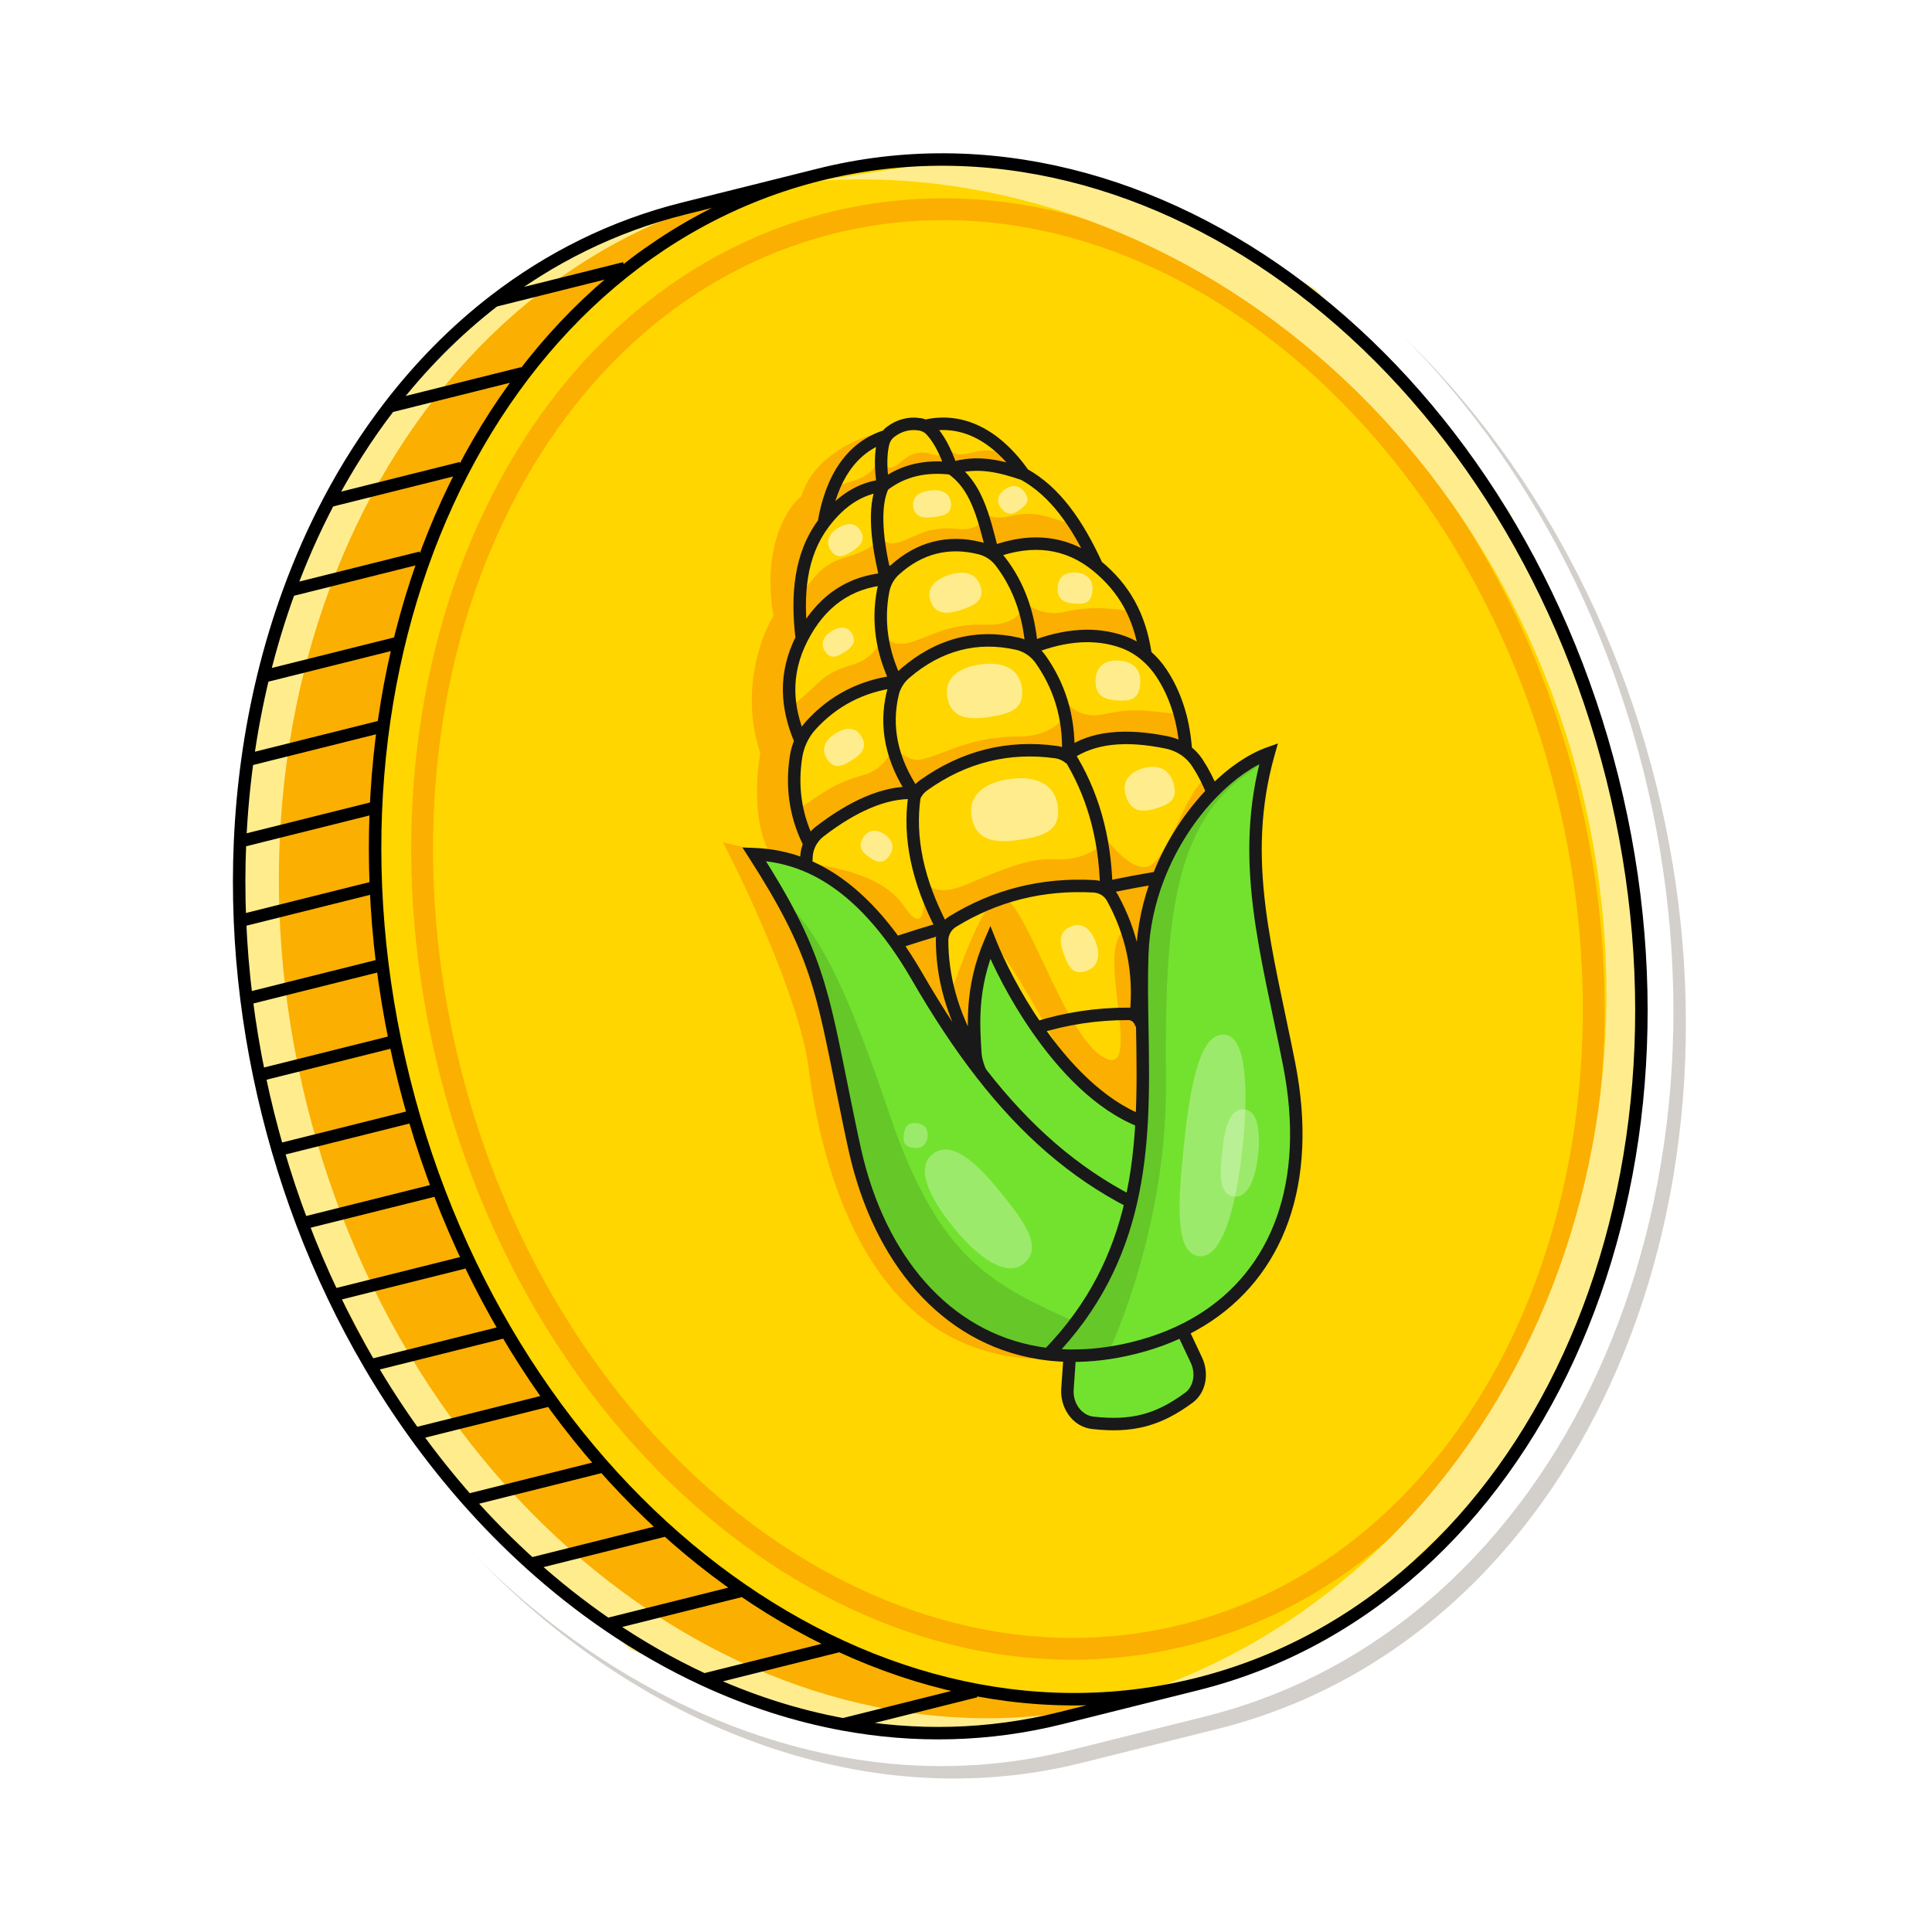
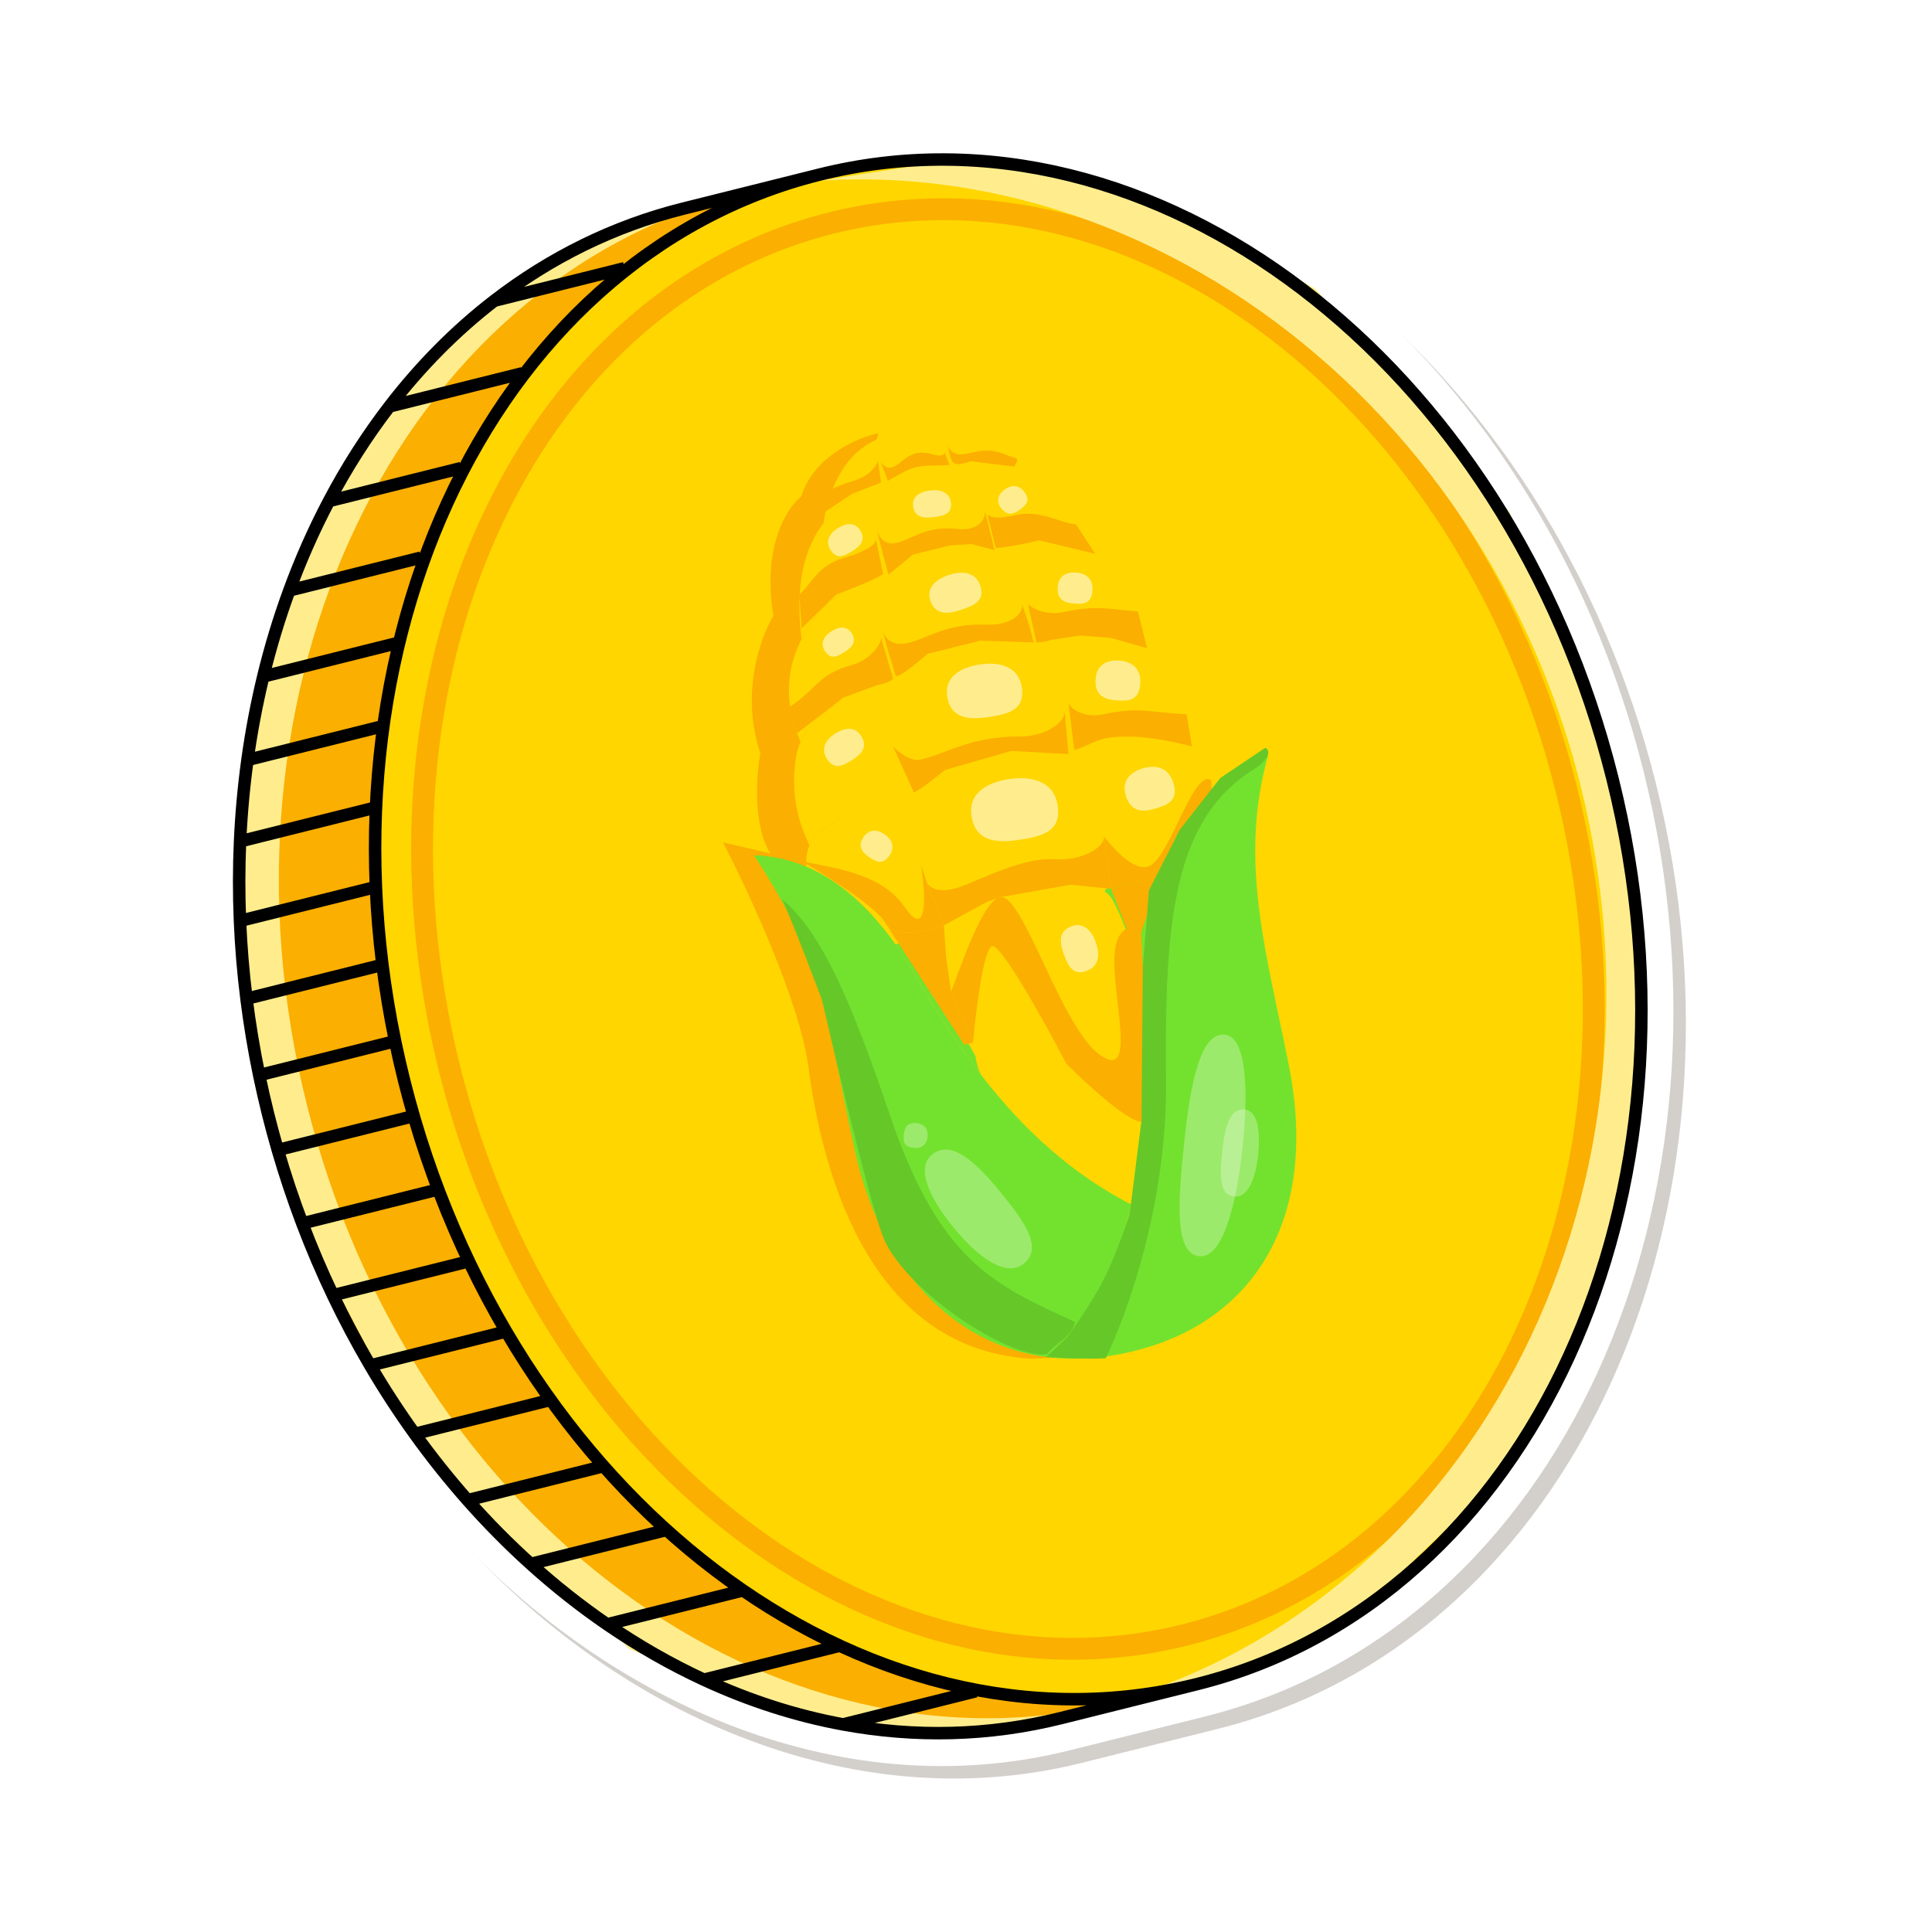
<svg xmlns="http://www.w3.org/2000/svg" width="620" height="620" viewBox="0 0 620 620" fill="none">
  <g filter="url(#filter0_f_856_6364)">
    <path d="M531.467 251.652C565.756 388.828 505.213 526.215 390.787 554.818L347.13 565.73C272.172 584.468 196.185 548.745 146.612 492.622C52.492 386.067 35.367 186.283 156.554 92.665C175.487 78.039 197.136 67.225 221.027 61.252L264.684 50.34C379.11 21.737 497.177 114.476 531.467 251.652Z" fill="#261804" fill-opacity="0.2" />
  </g>
  <path d="M527.467 247.652C561.756 384.828 501.213 522.215 386.787 550.818L343.13 561.73C268.172 580.468 192.185 544.745 142.612 488.622C48.492 382.067 31.367 182.283 152.554 88.665C171.487 74.039 193.136 63.224 217.027 57.252L260.684 46.34C375.11 17.737 493.177 110.476 527.467 247.652Z" fill="white" />
  <path d="M517.447 249.807C550.906 383.575 491.223 513.7 384.141 540.45C277.059 567.201 163.129 480.446 129.67 346.678C96.211 212.91 155.894 82.785 262.976 56.035C370.058 29.284 483.988 116.039 517.447 249.807Z" fill="#FFD600" />
  <path d="M86.045 357.576C87.011 361.439 88.044 365.263 89.143 369.046C91.477 377.086 94.106 384.943 97.007 392.599C100.003 400.504 103.29 408.196 106.847 415.658C110.548 423.424 114.541 430.941 118.801 438.19C123.278 445.809 128.05 453.133 133.088 460.138C138.454 467.601 144.122 474.703 150.056 481.417C156.5 488.707 163.258 495.54 170.284 501.881C178.145 508.976 186.343 515.455 194.814 521.271C204.823 528.143 215.214 534.088 225.883 539.027C240.356 545.728 255.341 550.578 270.577 553.379C293.615 557.615 317.228 557.166 340.516 551.348L384.141 540.45C277.059 567.201 163.129 480.446 129.67 346.678C96.211 212.91 155.894 82.785 262.976 56.035L219.351 66.933C196.875 72.547 176.487 82.716 158.611 96.517C146.124 106.157 134.863 117.569 124.971 130.438C117.756 139.825 111.269 149.987 105.567 160.803C100.757 169.928 96.504 179.517 92.844 189.499C89.577 198.406 86.782 207.626 84.482 217.105C82.366 225.827 80.669 234.769 79.41 243.89C78.229 252.446 77.433 261.161 77.037 270C76.661 278.405 76.647 286.923 77.009 295.525C77.356 303.787 78.049 312.128 79.101 320.52C80.119 328.645 81.473 336.82 83.174 345.02C84.04 349.2 84.997 353.386 86.045 357.576Z" fill="#FBAF00" />
  <path d="M517.447 249.807C550.906 383.575 491.223 513.7 384.141 540.45C277.059 567.201 163.129 480.446 129.67 346.678C96.211 212.91 155.894 82.785 262.976 56.035C370.058 29.284 483.988 116.039 517.447 249.807Z" fill="#FFD600" />
  <path d="M86.045 357.576C87.011 361.439 88.044 365.263 89.143 369.046C91.477 377.086 94.106 384.943 97.007 392.599C100.003 400.504 103.29 408.196 106.847 415.658C110.548 423.424 114.541 430.941 118.801 438.19C123.278 445.809 128.05 453.133 133.088 460.138C138.454 467.601 144.122 474.703 150.056 481.417C156.5 488.707 163.258 495.54 170.284 501.881C178.145 508.976 186.343 515.455 194.814 521.271C204.823 528.143 215.214 534.088 225.883 539.027C240.356 545.728 255.341 550.578 270.577 553.379C293.615 557.615 317.228 557.166 340.516 551.348L384.141 540.45C277.059 567.201 163.129 480.446 129.67 346.678C96.211 212.91 155.894 82.785 262.976 56.035L219.351 66.933C196.875 72.547 176.487 82.716 158.611 96.517C146.124 106.157 134.863 117.569 124.971 130.438C117.756 139.825 111.269 149.987 105.567 160.803C100.757 169.928 96.504 179.517 92.844 189.499C89.577 198.406 86.782 207.626 84.482 217.105C82.366 225.827 80.669 234.769 79.41 243.89C78.229 252.446 77.433 261.161 77.037 270C76.661 278.405 76.647 286.923 77.009 295.525C77.356 303.787 78.049 312.128 79.101 320.52C80.119 328.645 81.473 336.82 83.174 345.02C84.04 349.2 84.997 353.386 86.045 357.576Z" fill="#FBAF00" />
  <path d="M257.133 159.313C261.082 146.393 275.325 140.388 281.953 139L276.421 156.739L269.963 213.877L271.835 273.421L288.76 314.451L344.825 420.827L350 432.467L347.189 435.473L330.633 436C276.485 432.693 263.18 370.737 259.471 342.58C256.503 320.055 237.833 281.372 232 270.32L247.193 273.859C241.553 264.729 242.715 248.623 244.001 241.712C237.504 222.334 244.095 204.282 248.203 197.679C244.499 175.326 252.613 162.788 257.133 159.313Z" fill="#FBAF00" />
  <path d="M284.022 139.987C273.282 143.454 266.668 153.235 264.238 167.905L264.227 167.92L264.238 167.906C269.74 160.568 276.071 156.663 283.258 155.864C280.742 160.919 280.339 170.356 284.197 185.872L284.651 186.017C285.269 184.912 286.06 183.907 287.004 183.046C294.877 175.874 304.174 173.447 314.486 176.104C315.962 176.485 317.338 177.155 318.55 178.057L318.369 177.329C315.415 165.449 313.021 155.816 305.15 150.392C298.526 154.93 291.043 156.727 283.259 155.865C282.249 149.76 282.522 145.073 283.29 142.079C283.478 141.345 283.799 140.66 284.226 140.048L284.022 139.987Z" fill="#FFD600" />
  <path d="M283.258 155.864C276.071 156.663 269.74 160.568 264.238 167.906L264.227 167.92L264.203 167.952L264.14 168.037C256.645 178.129 255.525 190.978 257.221 205.052C263.147 193.337 272.156 186.921 284.197 185.872C280.339 170.356 280.742 160.919 283.258 155.864Z" fill="#FFD600" />
  <path d="M328.349 152.249C320.968 153.43 313.251 153.635 305.149 150.391L305.15 150.392C313.021 155.816 315.415 165.449 318.369 177.329C331.366 172.481 342.591 174.212 351.829 181.772C345.591 168.141 338.407 157.814 328.349 152.249Z" fill="#FFD600" />
  <path d="M328.349 152.249C319.274 139.343 308.371 134.092 296.961 136.615L296.704 136.679C297.371 136.988 297.982 137.414 298.499 137.951C300.698 140.234 303.159 144.345 305.149 150.391C313.251 153.635 320.968 153.43 328.349 152.249Z" fill="#FFD600" />
  <path d="M283.29 142.079C282.522 145.073 282.249 149.76 283.259 155.865C291.043 156.727 298.526 154.93 305.15 150.392L305.149 150.391C303.159 144.345 300.698 140.234 298.499 137.951C297.982 137.414 297.371 136.988 296.704 136.679C296.161 136.426 295.581 136.252 294.983 136.158C291.58 135.626 288.432 136.466 285.685 138.537C285.12 138.963 284.626 139.473 284.226 140.048C283.799 140.66 283.478 141.345 283.29 142.079Z" fill="#FFD600" />
  <path d="M257.221 205.054C251.422 216.519 252.406 227.279 256.61 237.386L256.909 238.021C257.739 236.163 258.858 234.441 260.237 232.928C267.3 225.185 276.303 220.333 287.512 218.928L287.912 219.157C288.591 218.071 289.438 217.089 290.418 216.247C301.159 207.011 313.273 203.864 326.33 206.804C327.862 207.149 329.302 207.783 330.584 208.656L330.919 208.075C330.079 197.1 326.658 187.924 320.987 180.472C320.286 179.551 319.465 178.738 318.55 178.057C317.338 177.155 315.962 176.485 314.486 176.104C304.174 173.447 294.877 175.874 287.004 183.046C286.06 183.907 285.269 184.912 284.651 186.017L284.197 185.872C272.156 186.921 263.147 193.337 257.221 205.052L257.221 205.054Z" fill="#FFD600" />
  <path d="M351.829 181.772C342.591 174.212 331.366 172.481 318.369 177.329L318.55 178.057C319.465 178.738 320.286 179.551 320.987 180.472C326.658 187.924 330.079 197.1 330.919 208.075L330.584 208.656C331.843 209.513 332.949 210.599 333.84 211.869C339.601 220.075 343.101 230.041 342.714 242.384C350.363 236.802 361.222 235.949 374.279 238.638C376.525 239.1 378.647 240.022 380.471 241.353L380.348 240.096C379.565 230.834 376.899 222.851 372.584 216.312C371.183 214.189 369.499 212.262 367.582 210.623L367.411 209.935C365.602 198.105 360.723 189.05 351.829 181.772Z" fill="#FFD600" />
  <path d="M287.512 218.928C276.303 220.333 267.3 225.185 260.237 232.928C258.858 234.441 257.739 236.163 256.909 238.021C256.199 239.609 255.7 241.296 255.43 243.033C253.999 252.247 255.063 261.391 259.301 270.217L259.734 271.388C260.469 269.75 261.608 268.303 263.054 267.187C273.23 259.337 283.521 254.422 293.161 254.773L293.163 254.787L293.393 256.029C294.009 254.579 295.012 253.309 296.315 252.375C309.35 243.036 323.625 239.591 338.805 241.717C340.393 241.939 341.869 242.604 343.081 243.61L342.714 242.384C343.101 230.041 339.601 220.075 333.84 211.869C332.949 210.599 331.843 209.513 330.584 208.656C329.302 207.783 327.862 207.149 326.33 206.804C313.273 203.864 301.159 207.011 290.418 216.247C289.438 217.089 288.591 218.071 287.912 219.157L287.512 218.928Z" fill="#FFD600" />
  <path d="M354.959 285.242C354.546 268.753 350.351 254.508 342.714 242.384L343.081 243.61C341.869 242.604 340.393 241.939 338.805 241.717C323.625 239.591 309.35 243.036 296.315 252.375C295.012 253.309 294.009 254.579 293.393 256.029C291.531 269.175 294.435 283.218 302.414 298.379L303.237 298.846C303.833 297.777 304.7 296.86 305.774 296.2C319.354 287.851 334.414 283.981 351.012 284.928C352.27 285 353.468 285.394 354.502 286.052L354.959 285.242Z" fill="#FFD600" />
  <path d="M293.161 254.773C283.521 254.422 273.23 259.337 263.054 267.187C261.608 268.303 260.469 269.75 259.734 271.388C259.221 272.53 258.903 273.765 258.815 275.045C258.743 276.07 258.694 277.088 258.665 278.1C267.713 281.897 277.56 289.282 287.396 303.076C292.106 301.525 297.109 299.954 302.414 298.379C294.435 283.218 291.531 269.175 293.393 256.029C293.316 255.614 293.239 255.2 293.163 254.787L293.161 254.773Z" fill="#FFD600" />
  <path d="M374.279 238.638C361.222 235.949 350.363 236.802 342.714 242.384C350.351 254.508 354.546 268.753 354.959 285.242C360.833 284.043 366.392 283.006 371.635 282.109C375.832 271.187 382.168 261.778 389.017 254.723C387.703 251.358 386.055 248.161 384.08 245.138C383.107 243.648 381.878 242.379 380.471 241.353C378.647 240.022 376.525 239.1 374.279 238.638Z" fill="#FFD600" />
  <path d="M364.547 326.039C365.929 312.303 363.095 299.9 356.968 288.686C356.37 287.593 355.515 286.696 354.502 286.052C353.468 285.394 352.27 285 351.012 284.928C334.414 283.981 319.354 287.851 305.774 296.2C304.7 296.86 303.833 297.777 303.237 298.846C302.64 299.916 302.314 301.138 302.323 302.409C302.398 313.649 305.269 325.746 313.049 338.914C312.478 330.037 311.437 317.69 317.752 302.912C320.478 309.771 325.641 320.17 332.693 330.407C342.13 327.456 351.929 325.964 362.114 326.002C362.984 326.005 363.814 326.283 364.498 326.775L364.547 326.039Z" fill="#FFD600" />
  <path d="M366.563 330.487L366.55 329.822C366.01 328.716 365.525 327.515 364.498 326.775C363.814 326.283 362.984 326.005 362.114 326.002C351.929 325.964 342.13 327.456 332.693 330.407C341.394 343.038 352.971 355.423 366.392 360.606C366.93 350.445 366.744 340.338 366.563 330.487Z" fill="#FFD600" />
-   <path d="M350.765 457.615C363.414 459.066 371.392 456.443 381.174 449.236C388.62 443.75 383.042 434.937 380.277 428.639L379.918 427.777C375.088 430.164 369.826 432.078 364.165 433.494C356.913 435.307 349.979 436.113 343.401 436.004C342.925 443.207 340.312 456.416 350.765 457.615Z" fill="#73E22F" />
  <path d="M336.539 435.549C351.467 420.188 359.131 403.532 362.995 386.541C344.649 377.062 329.219 363.491 315.032 345.207C307.897 336.011 301.075 325.623 294.356 313.963C292.043 309.951 289.72 306.335 287.396 303.076C277.56 289.282 267.713 281.897 258.665 278.1C252.683 275.59 247.05 274.648 242 274.459C262.319 306.133 263.858 318.244 270.902 352.878C272.179 359.154 273.359 364.959 274.487 369.959C282.358 404.876 303.454 430.053 333.326 435.089C334.386 435.268 335.457 435.421 336.539 435.549Z" fill="#73E22F" />
  <path d="M356.968 288.686C363.095 299.9 365.929 312.303 364.547 326.039L364.498 326.775C365.525 327.515 366.01 328.716 366.55 329.822C366.406 321.953 366.275 314.251 366.53 306.818C366.832 298.038 368.716 289.707 371.635 282.109C366.392 283.006 360.833 284.043 354.959 285.242L354.502 286.052C355.515 286.696 356.37 287.593 356.968 288.686Z" fill="#73E22F" />
  <path d="M413.668 342.218C406.516 305.904 397.338 276.543 406.987 242.207C401.322 244.228 394.975 248.585 389.017 254.723C382.168 261.778 375.832 271.187 371.635 282.109C368.716 289.707 366.832 298.038 366.53 306.818C366.275 314.251 366.406 321.953 366.55 329.822L366.563 330.487C366.744 340.338 366.93 350.445 366.392 360.606C365.934 369.254 364.951 377.94 362.995 386.541C359.131 403.532 351.467 420.188 336.539 435.549C338.78 435.813 341.068 435.966 343.401 436.004C349.979 436.113 356.913 435.307 364.165 433.494C369.826 432.078 375.088 430.164 379.918 427.777C381.85 426.822 383.714 425.791 385.506 424.687C410.052 409.559 421.223 380.579 413.668 342.218Z" fill="#73E22F" />
-   <path d="M362.995 386.541C364.951 377.94 365.934 369.254 366.392 360.606C352.971 355.423 341.394 343.038 332.693 330.407C325.641 320.17 320.478 309.771 317.752 302.912C311.437 317.69 312.478 330.037 313.049 338.914C313.106 340.121 313.94 343.706 315.032 345.207C329.219 363.491 344.649 377.062 362.995 386.541Z" fill="#73E22F" />
  <path d="M313.049 338.914C305.269 325.746 302.398 313.649 302.323 302.409C302.314 301.138 302.64 299.916 303.237 298.846L302.414 298.379C297.109 299.954 292.106 301.525 287.396 303.076C289.72 306.335 292.043 309.951 294.356 313.963C301.075 325.623 307.897 336.011 315.032 345.207C313.94 343.706 313.106 340.121 313.049 338.914Z" fill="#73E22F" />
  <path d="M356.519 285.221L354.316 268.609C354.239 272.19 346.858 276.297 338.641 275.755C330.495 275.218 321.526 279.023 310.548 283.68L310.259 283.803C302.004 287.304 298.416 285.099 297.443 283.249C297.419 283.203 297.397 283.157 297.376 283.112L297.507 283.443L302.876 296.976L316.772 289.377L320.013 288.273L321.138 287.89L343.584 283.912L356.519 285.221Z" fill="#FBAF00" />
  <path d="M291.118 206.384C285.845 207.505 283.696 204.338 283.441 202.469C283.612 204.843 287.162 215.827 287.389 216.737C287.802 218.394 297 210.382 297.655 209.828L314.685 205.582L331.657 206.163C330.551 200.882 327.947 193.819 327.947 193.819C328.684 196.776 324.416 200.806 316.775 200.47C303.591 199.891 297.709 204.982 291.118 206.384Z" fill="#FBAF00" />
  <path d="M287.484 174.264C283.373 175.095 281.745 171.587 281.446 169.728C281.705 172.08 284.849 183.378 285.076 184.288C285.137 184.532 291.825 178.93 292.834 178.004L304.781 175.025L311.802 174.6L319.129 176.522C317.978 171.252 315.363 161.417 315.952 163.783C316.69 166.74 313.525 170.495 307.465 169.765C297.009 168.506 292.623 173.224 287.484 174.264Z" fill="#FBAF00" />
  <path d="M266.022 157.441C268.3 156.346 270.247 155.336 273.789 154.338C278.266 153.076 280.959 150.25 281.73 147.974L282.758 154.831L273.447 158.489L264.831 164.212L266.022 157.441Z" fill="#FBAF00" />
  <path d="M304.023 142.651C304.462 144.298 305.964 145.914 308.454 145.831C312.115 145.711 315.958 142.967 323.16 146.054C326.347 147.42 327.316 146.475 325.5 149.736L311.528 148.02C305.263 150.01 305.541 149.088 304.023 142.651Z" fill="#FBAF00" />
  <path d="M285.92 150.052C289.335 149.442 291.586 143.607 298.803 145.674C301.63 146.483 302.868 146.332 303.146 145.235L304.707 149.183C298.732 149.814 294.971 148.474 289.044 152.006L284.908 154.295L282.705 148.457C283.42 149.311 284.531 150.3 285.92 150.052Z" fill="#FBAF00" />
  <path d="M281.079 173.019C281.22 175.062 276.623 177.405 270.891 179.02C262.532 181.376 260.563 187.129 256.515 190.869L257.258 201.662L268.395 190.744C269.711 190.173 279.519 186.831 283.411 184.163L281.079 173.019Z" fill="#FBAF00" />
  <path d="M351.451 177.713L333.532 173.406C332.316 173.618 324.691 175.548 319.564 175.848L316.895 165.147C318.831 166.564 321.788 166.202 325.83 165.323C334.055 163.535 339.569 167.7 345.338 168.308L351.451 177.713Z" fill="#FBAF00" />
  <path d="M282.653 204.474C283.08 206.427 279.516 211.648 273.621 213.309C262.088 216.559 262.585 220.863 253.24 226.948L255.69 235.386L270.633 223.861L281.613 219.824C281.613 219.824 285.654 219.141 286.605 217.759L282.653 204.474Z" fill="#FBAF00" />
  <path d="M368.108 208.008L356.624 204.733L346.651 203.933L337.066 205.385C336.266 205.828 333.757 206.182 332.621 206.131L329.875 193.817C331.48 195.621 336.301 197.52 341.344 196.424C351.983 194.112 355.891 195.525 365.167 196.21L368.108 208.008Z" fill="#FBAF00" />
-   <path d="M285.885 239.557C286.58 241.357 283.34 246.952 277.265 248.664C266.64 251.659 263.922 254.785 255.801 259.866L259.736 269.8C263.649 262.927 275.297 258.355 282.532 255.992C285.421 255.048 288.558 254.824 290.149 253.684C291.027 253.055 291.502 252.422 291.35 251.813C291.175 251.112 288.744 245.743 287.115 242.203C286.585 241.054 286.141 240.098 285.885 239.557Z" fill="#FBAF00" />
  <path d="M327.193 236.341C311.074 236.339 303.637 241.962 295.5 243.74C291.8 244.548 287.971 240.888 286.66 239.689L293.295 254.334C296.884 252.443 300.09 249.471 303.348 247.06L324.467 240.987L342.859 241.993L341.688 228.451C341.748 231.57 336.032 236.342 327.193 236.341Z" fill="#FBAF00" />
  <path d="M342.857 225.358C343.096 227.274 347.79 230.586 353.953 229.247C365.678 226.699 369.228 228.675 380.796 229.215L382.498 239.514C374.096 237.402 364.423 235.542 355.822 236.744C351.464 237.353 348.453 239.746 344.735 240.673L342.857 225.358Z" fill="#FBAF00" />
  <path d="M290.18 290.913C282.452 279.629 265.411 278.336 257.144 276.296C265.063 280.873 281.552 291.272 284.152 296.241C284.277 296.48 284.421 296.701 284.583 296.907C287.793 300.98 297.966 298.714 302.876 296.976L297.507 283.443L299.022 288.061C299.052 288.152 297.332 283.017 297.376 283.112C297.397 283.157 297.419 283.203 297.443 283.249L295.585 277.586C297.003 286.73 297.907 302.197 290.18 290.913Z" fill="#FBAF00" />
  <path d="M320.013 288.273C314.455 291.344 307.989 311.302 305.186 318.264L312.254 334.589C313.121 324.738 315.55 304.757 318.337 303.644C321.123 302.531 335.418 328.352 342.218 341.402C348.924 348.09 363.235 361.157 366.833 359.918C370.432 358.678 367.042 319.646 366.191 299.32C364.822 297.42 359.214 295.929 357.892 304.467C355.91 317.265 365.641 347.218 353.166 338.672C340.69 330.126 328.367 287.059 321.138 287.89L320.013 288.273Z" fill="#FBAF00" />
  <path d="M356.519 285.221L361.633 298.105L366.191 299.32L372.33 281.278L356.519 285.221Z" fill="#FBAF00" />
  <path d="M303.643 307.308L302.876 296.976C297.966 298.714 287.793 300.98 284.583 296.907L309.432 335.293L312.254 334.589L305.186 318.264L303.643 307.308Z" fill="#FBAF00" />
  <path d="M354.316 268.609L356.519 285.221L372.33 281.278L389 255.98L388.72 250.48C383.328 246.242 375.779 273.781 369.311 277.66C364.137 280.763 356.573 271.176 354.316 268.609Z" fill="#FBAF00" />
  <path d="M285.624 357.979C301.643 405.115 319.33 412.405 344.978 424.233C344.096 429.241 338.158 431.306 336.126 434.532C325.251 436.694 292.521 415.994 284.02 398.386C279.246 388.498 263.809 320.949 263.809 320.949C263.809 320.949 255.07 297.578 251 288.567C264.074 299.475 273.721 322.955 285.624 357.979Z" fill="#65C828" />
  <path d="M354.863 435.877C348.928 436.292 336.335 435.529 335.743 435.48L342.666 428.897C342.666 428.897 350.332 418.234 354.252 410.474C358.07 402.917 362.47 389.981 362.47 389.981L366.323 359.581L366.748 310.305L368.716 285.714L378.618 266.256L391.613 249.67L406.011 240C407.701 240.618 407.718 243.476 402.074 247.055C376.411 263.328 373.68 296.051 374.198 346.693C374.612 387.207 361.228 422.62 354.863 435.877Z" fill="#65C828" />
-   <path d="M297.142 136.619L296.71 134.666L296.683 134.672L296.657 134.678L297.142 136.619ZM305.319 150.344L303.42 150.97L303.546 151.354L303.813 151.66L305.319 150.344ZM284.192 139.996L284.759 138.078L284.166 137.902L283.578 138.092L284.192 139.996ZM298.679 137.95L297.241 139.34L297.241 139.34L298.679 137.95ZM295.164 136.166L295.47 134.19L295.164 136.166ZM283.457 142.081L281.521 141.581L283.457 142.081ZM285.858 138.548L284.656 136.949L285.858 138.548ZM257.305 204.895L259.088 205.801L259.364 205.258L259.291 204.654L257.305 204.895ZM367.552 209.641L365.575 209.942L365.588 210.033L365.611 210.123L367.552 209.641ZM256.659 237.13L254.812 237.899L254.83 237.941L254.849 237.982L256.659 237.13ZM331.041 207.826L332.772 208.829L333.082 208.293L333.036 207.676L331.041 207.826ZM283.409 189.628L281.444 189.257L283.409 189.628ZM287.129 182.921L285.785 181.44L287.129 182.921ZM321.134 180.317L319.544 181.531L321.134 180.317ZM314.634 175.97L315.13 174.032L314.634 175.97ZM380.464 239.697L378.471 239.864L378.472 239.877L378.473 239.89L380.464 239.697ZM360.255 205.978L360.924 204.093L360.255 205.978ZM372.721 215.993L374.389 214.889L372.721 215.993ZM259.316 269.858L261.192 269.165L261.159 269.076L261.118 268.991L259.316 269.858ZM260.293 232.682L261.768 234.032L260.293 232.682ZM255.472 242.761L253.496 242.451L255.472 242.761ZM342.806 242.018L340.807 241.953L340.796 242.279L340.89 242.592L342.806 242.018ZM333.96 211.605L332.325 212.757L333.96 211.605ZM326.451 206.564L326.887 204.612L326.451 206.564ZM286.488 222.496L288.433 222.962L286.488 222.496ZM290.508 216.018L289.207 214.499L290.508 216.018ZM374.393 238.249L374.793 236.289L374.393 238.249ZM384.192 244.719L385.865 243.623L384.192 244.719ZM263.074 266.834L264.293 268.419L263.074 266.834ZM258.823 274.673L256.828 274.532L258.823 274.673ZM296.37 252.031L295.207 250.403L296.37 252.031ZM338.895 241.358L339.169 239.376L338.895 241.358ZM364.561 325.397L362.571 325.194L362.568 325.227L362.565 325.26L364.561 325.397ZM313.019 338.29L315.017 338.197L315.016 338.18L315.015 338.163L313.019 338.29ZM357.017 288.165L355.263 289.126L357.017 288.165ZM351.062 284.425L351.173 282.428L351.062 284.425ZM302.326 301.907L300.326 301.918L302.326 301.907ZM305.786 295.713L306.832 297.417L305.786 295.713ZM365.737 327.541L367.508 326.612L365.737 327.541ZM362.126 325.362L362.121 327.362L362.126 325.362ZM274.401 369.282L272.45 369.722L274.401 369.282ZM242 274.106L242.072 272.108L238.248 271.969L240.318 275.188L242 274.106ZM294.342 313.434L296.074 312.434L294.342 313.434ZM413.691 341.473L411.729 341.859L413.691 341.473ZM364.061 432.527L363.575 430.587L364.061 432.527ZM407.115 241.772L409.039 242.317L410.095 238.586L406.443 239.888L407.115 241.772ZM366.565 306.232L368.564 306.303L366.565 306.232ZM336.417 434.606L336.186 436.593L336.417 434.606ZM314.997 344.561L313.418 345.79L314.997 344.561ZM317.764 302.391L319.622 301.651L317.835 297.16L315.926 301.601L317.764 302.391ZM343.197 436.625L345.192 436.764C345.193 436.754 345.194 436.744 345.194 436.733L343.197 436.625ZM381.268 426.138C380.796 425.139 379.604 424.711 378.606 425.183C377.607 425.654 377.179 426.846 377.651 427.845L381.268 426.138ZM383.93 436.462L382.121 437.316H382.121L383.93 436.462ZM381.477 448.579L382.661 450.191L381.477 448.579ZM350.628 456.591L350.403 458.578L350.628 456.591ZM342.559 445.783L340.564 445.644L342.559 445.783ZM333.203 434.151L332.874 436.124L333.203 434.151ZM385.424 423.723L386.471 425.427L385.424 423.723ZM270.834 352.258L272.794 351.86L270.834 352.258ZM343.172 243.241L341.897 244.782C342.576 245.343 343.542 245.395 344.277 244.908C345.011 244.421 345.341 243.511 345.088 242.667L343.172 243.241ZM259.747 271.025L261.57 271.849L259.747 271.025ZM354.553 285.541L353.483 287.231L354.553 285.541ZM303.245 298.353L304.99 299.331L303.245 298.353ZM343.282 435.053L343.313 433.053L343.282 435.053ZM380.586 240.95L379.41 242.568L380.586 240.95ZM330.706 208.406L329.584 210.061L330.706 208.406ZM367.722 210.327L366.426 211.85L367.722 210.327ZM287.998 218.922L289.692 219.985L287.998 218.922ZM284.395 140.056L286.034 141.203L284.395 140.056ZM296.885 136.683L296.047 138.499L296.885 136.683ZM332.683 329.786L331.037 330.923L332.683 329.786ZM371.7 281.592L373.566 282.313L371.7 281.592ZM287.391 302.587L285.764 303.751L287.391 302.587ZM366.572 329.829L364.572 329.863L366.572 329.829ZM257.305 204.893L255.319 205.131L255.319 205.134L257.305 204.893ZM264.331 167.898L262.732 166.697L264.331 167.898ZM286.585 183.494C286.7 182.395 285.903 181.411 284.805 181.295C283.706 181.18 282.722 181.977 282.607 183.075L286.585 183.494ZM330.165 151.019C320.806 137.746 309.17 131.908 296.71 134.666L297.574 138.571C307.951 136.275 318.124 140.883 326.896 153.324L330.165 151.019ZM283.578 138.092C271.846 141.876 264.909 152.485 262.394 167.52L266.339 168.18C268.718 153.959 275.038 145.05 284.806 141.899L283.578 138.092ZM285.384 155.5C284.413 149.613 284.709 145.232 285.394 142.582L281.521 141.581C280.662 144.904 280.401 149.869 281.438 156.151L285.384 155.5ZM287.06 140.146C289.396 138.389 292.008 137.701 294.857 138.143L295.47 134.19C291.511 133.576 287.819 134.571 284.656 136.949L287.06 140.146ZM353.81 180.746C347.526 167.039 340.122 156.27 329.495 150.419L327.566 153.923C337.055 159.148 344.004 168.955 350.174 182.413L353.81 180.746ZM265.964 169.053C271.223 162.07 277.103 158.544 283.633 157.813L283.189 153.838C275.335 154.717 268.536 158.988 262.769 166.647L265.964 169.053ZM319.216 179.061C331.643 174.43 342.108 176.104 350.728 183.13L353.256 180.029C343.406 172.001 331.412 170.247 317.82 175.312L319.216 179.061ZM369.529 209.339C367.664 197.101 362.564 187.616 353.256 180.029L350.728 183.13C359.201 190.035 363.845 198.595 365.575 209.942L369.529 209.339ZM255.522 203.988C249.385 216.06 250.446 227.415 254.812 237.899L258.505 236.361C254.481 226.7 253.596 216.602 259.088 205.801L255.522 203.988ZM289.4 217.826C284.877 208.424 283.645 199.139 285.374 190L281.444 189.257C279.546 199.29 280.926 209.44 285.796 219.561L289.4 217.826ZM333.036 207.676C332.181 196.391 328.65 186.867 322.723 179.104L319.544 181.531C324.951 188.614 328.245 197.379 329.047 207.977L333.036 207.676ZM288.473 184.402C295.875 177.682 304.492 175.441 314.139 177.908L315.13 174.032C304.145 171.223 294.154 173.842 285.785 181.44L288.473 184.402ZM331.777 209.688C342.409 205.489 351.671 205.056 359.587 207.863L360.924 204.093C351.878 200.886 341.596 201.509 330.308 205.967L331.777 209.688ZM382.457 239.53C381.659 230.009 378.908 221.721 374.389 214.889L371.053 217.096C375.153 223.294 377.721 230.918 378.471 239.864L382.457 239.53ZM261.768 234.032C268.524 226.652 277.104 222.032 287.848 220.678L287.348 216.709C275.657 218.182 266.211 223.256 258.817 231.331L261.768 234.032ZM253.496 242.451C251.997 252.006 253.093 261.536 257.513 270.725L261.118 268.991C257.077 260.592 256.064 251.891 257.448 243.071L253.496 242.451ZM332.325 212.757C337.84 220.591 341.193 230.099 340.807 241.953L344.805 242.083C345.22 229.326 341.59 218.969 335.595 210.454L332.325 212.757ZM284.543 222.03C281.841 233.307 284.147 244.533 291.551 255.54L294.87 253.308C288.001 243.096 286.027 233.005 288.433 222.962L284.543 222.03ZM291.81 217.536C302.116 208.703 313.604 205.744 326.015 208.516L326.887 204.612C313.176 201.55 300.415 204.892 289.207 214.499L291.81 217.536ZM343.982 243.635C350.97 238.552 361.146 237.586 373.993 240.209L374.793 236.289C361.516 233.579 349.961 234.339 341.629 240.401L343.982 243.635ZM357.011 284.685C356.607 267.922 352.337 253.366 344.497 240.95L341.115 243.086C348.531 254.829 352.624 268.666 353.012 284.781L357.011 284.685ZM264.293 268.419C274.355 260.681 284.192 256.108 293.141 256.423L293.281 252.425C282.939 252.062 272.174 257.312 261.855 265.249L264.293 268.419ZM297.532 253.658C310.174 244.625 323.948 241.307 338.621 243.339L339.169 239.376C323.47 237.203 308.67 240.784 295.207 250.403L297.532 253.658ZM355.263 289.126C361.196 299.96 363.925 311.918 362.571 325.194L366.55 325.6C367.99 311.483 365.076 298.717 358.771 287.205L355.263 289.126ZM300.326 301.918C300.392 313.486 303.351 325.889 311.298 339.309L314.74 337.271C307.147 324.449 304.388 312.739 304.326 301.895L300.326 301.918ZM306.832 297.417C320.079 289.293 334.748 285.518 350.951 286.422L351.173 282.428C334.164 281.479 318.687 285.455 304.741 294.008L306.832 297.417ZM415.654 341.087C408.484 304.618 399.513 275.975 409.039 242.317L405.19 241.227C395.334 276.054 404.666 305.936 411.729 341.859L415.654 341.087ZM364.371 359.749C363.908 368.293 362.926 376.835 360.992 385.271L364.891 386.165C366.89 377.446 367.894 368.666 368.365 359.965L364.371 359.749ZM360.992 385.271C357.178 401.906 349.648 418.176 334.986 433.21L337.849 436.003C353.092 420.375 360.935 403.417 364.891 386.165L360.992 385.271ZM313.418 345.79C327.737 364.188 343.376 377.91 362.027 387.497L363.856 383.939C345.814 374.665 330.606 361.36 316.575 343.333L313.418 345.79ZM377.651 427.845L382.121 437.316L385.738 435.608L381.268 426.138L377.651 427.845ZM382.121 437.316C383.826 440.928 382.943 445.021 380.293 446.967L382.661 450.191C387.157 446.888 388.088 440.587 385.738 435.608L382.121 437.316ZM380.293 446.967C375.54 450.459 371.218 452.683 366.619 453.886C362.016 455.089 357.012 455.301 350.853 454.603L350.403 458.578C356.897 459.313 362.421 459.117 367.63 457.756C372.843 456.393 377.619 453.895 382.661 450.191L380.293 446.967ZM350.853 454.603C347.199 454.19 344.243 450.383 344.554 445.922L340.564 445.644C340.136 451.779 344.188 457.874 350.403 458.578L350.853 454.603ZM344.554 445.922L345.192 436.764L341.202 436.486L340.564 445.644L344.554 445.922ZM336.649 432.619C335.599 432.497 334.56 432.35 333.533 432.179L332.874 436.124C333.967 436.307 335.071 436.463 336.186 436.593L336.649 432.619ZM333.533 432.179C304.709 427.368 284.077 403.144 276.352 368.843L272.45 369.722C280.401 405.027 301.93 430.959 332.874 436.124L333.533 432.179ZM411.729 341.859C419.133 379.516 408.054 407.463 384.376 422.02L386.471 425.427C411.946 409.766 423.285 379.904 415.654 341.087L411.729 341.859ZM384.376 422.02C378.288 425.763 371.329 428.648 363.575 430.587L364.546 434.468C372.66 432.438 380.003 429.404 386.471 425.427L384.376 422.02ZM268.874 352.656C270.143 358.905 271.322 364.713 272.45 369.722L276.352 368.843C275.235 363.884 274.065 358.121 272.794 351.86L268.874 352.656ZM240.318 275.188C250.412 290.883 255.778 301.638 259.503 312.708C263.248 323.836 265.354 335.325 268.874 352.656L272.794 351.86C269.303 334.668 267.14 322.86 263.294 311.432C259.429 299.946 253.884 288.886 243.682 273.024L240.318 275.188ZM344.447 241.7C342.953 240.464 341.132 239.648 339.169 239.376L338.621 243.339C339.836 243.507 340.967 244.013 341.897 244.782L344.447 241.7ZM295.281 256.462C295.757 255.348 296.531 254.374 297.532 253.658L295.207 250.403C293.6 251.552 292.363 253.112 291.602 254.89L295.281 256.462ZM304.191 296.955C296.37 282.126 293.618 268.555 295.421 255.96L291.462 255.393C289.511 269.014 292.54 283.438 300.653 298.821L304.191 296.955ZM261.855 265.249C260.147 266.562 258.798 268.268 257.924 270.202L261.57 271.849C262.172 270.517 263.104 269.334 264.293 268.419L261.855 265.249ZM257.924 270.202C257.314 271.553 256.936 273.015 256.828 274.532L260.818 274.814C260.892 273.779 261.15 272.778 261.57 271.849L257.924 270.202ZM257.44 270.552L257.871 271.719L261.623 270.332L261.192 269.165L257.44 270.552ZM358.771 287.205C358.009 285.812 356.916 284.67 355.623 283.851L353.483 287.231C354.216 287.695 354.832 288.34 355.263 289.126L358.771 287.205ZM355.623 283.851C354.304 283.017 352.776 282.517 351.173 282.428L350.951 286.422C351.866 286.473 352.735 286.757 353.483 287.231L355.623 283.851ZM353.272 283.746L352.813 284.554L356.292 286.528L356.751 285.72L353.272 283.746ZM304.326 301.895C304.321 300.982 304.557 300.103 304.99 299.331L301.501 297.375C300.737 298.738 300.317 300.297 300.326 301.918L304.326 301.895ZM304.99 299.331C305.422 298.56 306.051 297.896 306.832 297.417L304.741 294.008C303.371 294.847 302.264 296.014 301.501 297.375L304.99 299.331ZM301.438 299.629L302.261 300.094L304.229 296.612L303.407 296.147L301.438 299.629ZM315.015 338.163C314.454 329.318 313.473 317.441 319.601 303.18L315.926 301.601C309.386 316.82 310.461 329.561 311.023 338.416L315.015 338.163ZM363.575 430.587C356.474 432.363 349.708 433.151 343.313 433.053L343.252 437.053C350.02 437.156 357.133 436.322 364.546 434.468L363.575 430.587ZM343.313 433.053C341.045 433.019 338.823 432.872 336.649 432.619L336.186 436.593C338.496 436.861 340.852 437.016 343.252 437.053L343.313 433.053ZM345.194 436.733L345.279 435.161L341.285 434.945L341.2 436.517L345.194 436.733ZM373.993 240.209C375.972 240.613 377.827 241.418 379.41 242.568L381.761 239.332C379.696 237.831 377.308 236.803 374.793 236.289L373.993 240.209ZM379.41 242.568C380.629 243.453 381.686 244.543 382.519 245.815L385.865 243.623C384.754 241.927 383.354 240.489 381.761 239.332L379.41 242.568ZM378.473 239.89L378.595 241.143L382.576 240.756L382.455 239.503L378.473 239.89ZM295.408 255.312C295.332 254.9 295.256 254.488 295.181 254.077L291.246 254.798C291.322 255.211 291.398 255.625 291.475 256.04L295.408 255.312ZM295.181 254.077C295.18 254.074 295.179 254.07 295.179 254.068C295.179 254.066 295.178 254.064 295.178 254.063L291.244 254.785C291.244 254.788 291.245 254.792 291.245 254.794C291.246 254.796 291.246 254.797 291.246 254.798L295.181 254.077ZM291.247 254.8L291.475 256.039L295.408 255.314L295.18 254.075L291.247 254.8ZM258.817 231.331C257.289 233.001 256.051 234.899 255.133 236.942L258.781 238.582C259.528 236.92 260.533 235.381 261.768 234.032L258.817 231.331ZM255.133 236.942C254.347 238.689 253.795 240.543 253.496 242.451L257.448 243.071C257.692 241.514 258.142 240.004 258.781 238.582L255.133 236.942ZM254.849 237.982L255.148 238.615L258.766 236.91L258.468 236.277L254.849 237.982ZM335.595 210.454C334.566 208.991 333.286 207.738 331.828 206.75L329.584 210.061C330.642 210.778 331.573 211.69 332.325 212.757L335.595 210.454ZM331.828 206.75C330.342 205.743 328.67 205.01 326.887 204.612L326.015 208.516C327.298 208.803 328.506 209.331 329.584 210.061L331.828 206.75ZM329.311 206.824L328.975 207.403L332.437 209.408L332.772 208.829L329.311 206.824ZM359.587 207.863C362.085 208.748 364.39 210.116 366.426 211.85L369.019 208.804C366.64 206.779 363.915 205.153 360.924 204.093L359.587 207.863ZM366.426 211.85C368.193 213.355 369.753 215.131 371.053 217.096L374.389 214.889C372.891 212.624 371.083 210.562 369.019 208.804L366.426 211.85ZM365.611 210.123L365.781 210.809L369.663 209.844L369.493 209.158L365.611 210.123ZM322.723 179.104C321.911 178.039 320.956 177.096 319.889 176.306L317.507 179.519C318.27 180.084 318.957 180.762 319.544 181.531L322.723 179.104ZM319.889 176.306C318.476 175.258 316.865 174.476 315.13 174.032L314.139 177.908C315.356 178.219 316.497 178.77 317.507 179.519L319.889 176.306ZM316.577 177.669L316.757 178.395L320.639 177.43L320.459 176.704L316.577 177.669ZM285.374 190C285.584 188.891 285.971 187.832 286.514 186.866L283.028 184.905C282.27 186.253 281.734 187.724 281.444 189.257L285.374 190ZM286.514 186.866C287.031 185.946 287.69 185.113 288.473 184.402L285.785 181.44C284.676 182.447 283.75 183.62 283.028 184.905L286.514 186.866ZM283.712 187.648L284.166 187.792L285.375 183.979L284.921 183.835L283.712 187.648ZM340.89 242.592L341.256 243.814L345.088 242.667L344.722 241.444L340.89 242.592ZM288.433 222.962C288.686 221.908 289.114 220.905 289.692 219.985L286.304 217.858C285.505 219.132 284.901 220.536 284.543 222.03L288.433 222.962ZM289.692 219.985C290.263 219.076 290.979 218.249 291.81 217.536L289.207 214.499C288.077 215.468 287.094 216.6 286.304 217.858L289.692 219.985ZM286.606 220.43L287.006 220.659L288.99 217.185L288.59 216.957L286.606 220.43ZM285.394 142.582C285.52 142.091 285.738 141.625 286.034 141.203L282.757 138.909C282.198 139.707 281.772 140.608 281.521 141.581L285.394 142.582ZM286.034 141.203C286.312 140.806 286.658 140.448 287.06 140.146L284.656 136.949C283.925 137.498 283.282 138.159 282.757 138.909L286.034 141.203ZM283.625 141.913L283.828 141.974L284.963 138.138L284.759 138.078L283.625 141.913ZM300.117 136.56C299.42 135.838 298.603 135.273 297.723 134.867L296.047 138.499C296.5 138.708 296.905 138.992 297.241 139.34L300.117 136.56ZM297.723 134.867C297.006 134.536 296.246 134.31 295.47 134.19L294.857 138.143C295.276 138.207 295.677 138.328 296.047 138.499L297.723 134.867ZM296.657 134.678L296.4 134.743L297.37 138.623L297.627 138.559L296.657 134.678ZM262.715 166.722L262.704 166.737L266.007 168.994L266.017 168.978L262.715 166.722ZM262.769 166.647C262.754 166.666 262.741 166.684 262.731 166.698C262.721 166.712 262.713 166.725 262.706 166.734C262.7 166.744 262.695 166.751 262.691 166.756C262.688 166.761 262.686 166.765 262.686 166.765C262.685 166.766 262.687 166.764 262.689 166.761C262.691 166.757 262.695 166.751 262.701 166.742C262.706 166.734 262.714 166.723 262.723 166.71C262.732 166.697 262.744 166.681 262.757 166.663L265.954 169.068C265.969 169.048 265.981 169.031 265.991 169.017C266.001 169.002 266.01 168.99 266.016 168.981C266.022 168.971 266.027 168.963 266.031 168.959C266.034 168.954 266.036 168.95 266.036 168.95C266.037 168.949 266.035 168.952 266.033 168.955C266.031 168.958 266.026 168.965 266.021 168.973C266.015 168.981 266.008 168.993 265.998 169.006C265.989 169.019 265.978 169.035 265.964 169.053L262.769 166.647ZM364.567 306.161C364.301 313.633 364.425 321.364 364.561 329.201L368.56 329.132C368.424 321.279 368.303 313.652 368.564 306.303L364.567 306.161ZM368.357 328.287C368.082 327.726 367.799 327.168 367.508 326.612L363.966 328.47C364.24 328.993 364.506 329.518 364.764 330.045L368.357 328.287ZM367.508 326.612C367.061 325.76 366.428 325.045 365.676 324.506L363.344 327.756C363.6 327.939 363.814 328.181 363.966 328.47L367.508 326.612ZM365.676 324.506C364.658 323.775 363.422 323.366 362.131 323.362L362.121 327.362C362.57 327.364 362.996 327.506 363.344 327.756L365.676 324.506ZM362.565 325.26L362.515 325.993L366.505 326.268L366.556 325.535L362.565 325.26ZM315.906 303.13C318.678 310.098 323.903 320.594 331.037 330.923L334.329 328.65C327.374 318.582 322.289 308.354 319.622 301.651L315.906 303.13ZM331.037 330.923C339.803 343.612 351.659 356.353 365.652 361.724L367.085 357.99C354.232 353.056 342.948 341.128 334.329 328.65L331.037 330.923ZM333.28 331.695C342.53 328.804 352.133 327.336 362.121 327.362L362.131 323.362C351.737 323.335 341.729 324.864 332.086 327.877L333.28 331.695ZM311.021 338.383C311.06 339.209 311.328 340.573 311.696 341.864C312.056 343.126 312.613 344.688 313.381 345.74L316.612 343.382C316.289 342.939 315.885 341.966 315.543 340.767C315.209 339.597 315.034 338.573 315.017 338.197L311.021 338.383ZM292.61 314.435C299.356 326.112 306.22 336.541 313.418 345.79L316.575 343.333C309.513 334.26 302.75 323.99 296.074 312.434L292.61 314.435ZM369.835 280.871C366.833 288.636 364.886 297.163 364.567 306.161L368.564 306.303C368.867 297.793 370.709 289.705 373.566 282.313L369.835 280.871ZM355.412 286.693C361.27 285.496 366.812 284.46 372.038 283.563L371.362 279.621C366.094 280.524 360.51 281.568 354.611 282.774L355.412 286.693ZM406.443 239.888C400.403 242.042 393.799 246.603 387.688 252.874L390.553 255.665C396.381 249.685 402.487 245.545 407.786 243.656L406.443 239.888ZM387.688 252.874C380.647 260.101 374.147 269.715 369.835 280.871L373.566 282.313C377.675 271.681 383.874 262.521 390.553 255.665L387.688 252.874ZM390.984 253.542C389.622 250.059 387.914 246.75 385.865 243.623L382.519 245.815C384.417 248.711 385.998 251.774 387.258 254.998L390.984 253.542ZM241.928 276.105C246.782 276.281 252.174 277.175 257.9 279.565L259.441 275.873C253.201 273.269 247.323 272.298 242.072 272.108L241.928 276.105ZM256.828 274.532C256.754 275.58 256.702 276.623 256.671 277.66L260.67 277.777C260.699 276.796 260.748 275.808 260.818 274.814L256.828 274.532ZM257.9 279.565C266.549 283.173 276.114 290.258 285.764 303.751L289.017 301.424C279.013 287.435 268.891 279.816 259.441 275.873L257.9 279.565ZM285.764 303.751C288.045 306.941 290.331 310.489 292.61 314.435L296.074 312.434C293.735 308.385 291.38 304.727 289.017 301.424L285.764 303.751ZM288.016 304.487C292.711 302.942 297.701 301.376 302.992 299.805L301.853 295.971C296.525 297.553 291.498 299.13 286.765 300.687L288.016 304.487ZM368.572 329.794L368.56 329.132L364.561 329.201L364.572 329.863L368.572 329.794ZM368.365 359.965C368.919 349.752 368.742 339.604 368.572 329.794L364.572 329.863C364.743 339.696 364.916 349.701 364.371 359.749L368.365 359.965ZM364.561 329.201C364.565 329.422 364.569 329.642 364.572 329.863L368.572 329.794C368.568 329.573 368.564 329.352 368.56 329.132L364.561 329.201ZM295.18 254.076L295.178 254.062L291.244 254.786L291.247 254.8L295.18 254.076ZM255.319 205.134L255.32 205.135L259.291 204.654L259.29 204.652L255.319 205.134ZM284.142 183.749C271.337 184.874 261.745 191.749 255.522 203.987L259.088 205.8C264.75 194.664 273.198 188.726 284.492 187.734L284.142 183.749ZM262.665 166.786C254.699 177.468 253.614 190.91 255.319 205.131L259.291 204.655C257.632 190.817 258.817 178.637 265.872 169.177L262.665 166.786ZM303.813 151.66L303.814 151.661L306.827 149.03L306.826 149.029L303.813 151.66ZM297.241 139.34C299.162 141.326 301.494 145.122 303.421 150.971L307.22 149.72C305.177 143.519 302.593 139.121 300.117 136.56L297.241 139.34ZM262.757 166.664L262.733 166.696L265.93 169.099L265.955 169.067L262.757 166.664ZM262.757 166.663C262.749 166.674 262.74 166.686 262.732 166.697L265.931 169.099C265.939 169.088 265.946 169.078 265.954 169.068L262.757 166.663ZM262.731 166.698L262.7 166.739L265.901 169.139L265.932 169.097L262.731 166.698ZM262.699 166.742L262.666 166.785L265.87 169.179L265.903 169.136L262.699 166.742ZM262.732 166.697C262.721 166.711 262.711 166.725 262.7 166.74L265.902 169.137C265.911 169.125 265.921 169.112 265.931 169.099L262.732 166.697ZM262.7 166.74C262.688 166.755 262.677 166.771 262.665 166.786L265.872 169.177C265.881 169.164 265.891 169.151 265.902 169.137L262.7 166.74ZM286.302 185.983C286.309 185.931 286.315 185.878 286.321 185.825L282.35 185.346C282.344 185.397 282.338 185.449 282.331 185.5L286.302 185.983ZM286.321 185.825C286.416 185.036 286.504 184.259 286.585 183.494L282.607 183.075C282.528 183.82 282.443 184.577 282.35 185.346L286.321 185.825ZM282.35 185.345L282.331 185.501L286.302 185.982L286.321 185.826L282.35 185.345ZM281.622 154.931C278.757 160.659 278.515 170.689 282.376 186.224L286.258 185.259C282.431 169.863 283.02 161.078 285.2 156.72L281.622 154.931ZM343.94 243.665C351.345 238.566 361.18 237.593 373.993 240.209L374.793 236.289C361.482 233.572 350.357 234.389 341.671 240.371L343.94 243.665ZM295.408 255.312C295.332 254.9 295.253 254.474 295.178 254.063L291.244 254.785C291.319 255.198 291.398 255.625 291.475 256.04L295.408 255.312ZM295.178 254.063C295.178 254.063 295.178 254.062 295.178 254.062C295.178 254.062 295.178 254.062 295.178 254.062C295.178 254.062 295.178 254.062 295.178 254.062C295.178 254.062 295.178 254.062 295.178 254.062C295.178 254.062 295.178 254.062 295.178 254.061C295.178 254.061 295.178 254.061 295.178 254.061C295.178 254.06 295.177 254.057 295.176 254.054C292.849 252.456 291.243 254.78 291.243 254.782C291.243 254.782 291.243 254.782 291.243 254.783C291.243 254.783 291.243 254.783 291.243 254.783C291.243 254.783 291.243 254.783 291.243 254.783C291.243 254.783 291.243 254.783 291.243 254.783C291.243 254.783 291.243 254.783 291.243 254.783C291.243 254.784 291.244 254.784 291.244 254.785C291.244 254.785 291.244 254.786 291.244 254.786C291.244 254.786 291.244 254.786 291.244 254.786C291.244 254.786 291.244 254.786 291.244 254.786C291.244 254.786 291.244 254.786 291.244 254.787C291.244 254.787 291.244 254.787 291.244 254.787C291.244 254.787 291.244 254.788 291.244 254.788C291.245 254.79 293.57 256.393 295.18 254.073C295.179 254.07 295.179 254.067 295.179 254.066C295.179 254.066 295.179 254.066 295.179 254.065C295.178 254.065 295.178 254.065 295.178 254.065C295.178 254.065 295.178 254.065 295.178 254.065C295.178 254.065 295.178 254.065 295.178 254.065C295.178 254.065 295.178 254.065 295.178 254.065C295.178 254.064 295.178 254.064 295.178 254.063L291.244 254.785C291.244 254.785 291.244 254.786 291.244 254.786C291.244 254.786 291.244 254.786 291.244 254.786C291.244 254.786 291.244 254.786 291.244 254.786C291.244 254.786 291.244 254.786 291.244 254.786C291.244 254.786 291.244 254.786 291.244 254.785C291.244 254.785 291.244 254.785 291.244 254.785C291.244 254.784 291.243 254.781 291.243 254.778C292.852 252.458 295.178 254.061 295.178 254.063C295.178 254.063 295.178 254.064 295.178 254.064C295.178 254.064 295.178 254.064 295.178 254.064C295.178 254.064 295.178 254.065 295.178 254.065C295.178 254.065 295.178 254.065 295.178 254.065C295.178 254.065 295.178 254.065 295.178 254.065C295.178 254.065 295.178 254.065 295.178 254.065C295.178 254.065 295.178 254.065 295.178 254.065C295.178 254.065 295.178 254.065 295.178 254.065C295.178 254.065 295.178 254.065 295.178 254.065C295.178 254.064 295.178 254.064 295.178 254.064C295.178 254.064 295.178 254.064 295.178 254.063C295.178 254.063 295.178 254.063 295.178 254.063C295.178 254.063 295.178 254.062 295.178 254.062C295.178 254.062 295.178 254.062 295.178 254.062C295.178 254.062 295.178 254.062 295.178 254.062C295.178 254.062 295.178 254.062 295.178 254.062C295.178 254.062 295.178 254.062 295.178 254.062C295.178 254.062 295.178 254.062 295.178 254.062C295.178 254.062 295.178 254.062 295.178 254.062C295.178 254.062 295.178 254.062 295.178 254.063C295.178 254.063 295.178 254.063 295.178 254.063C295.178 254.063 295.178 254.064 295.178 254.064C295.179 254.066 293.573 256.39 291.245 254.791C291.244 254.788 291.244 254.785 291.244 254.785C291.244 254.785 291.244 254.784 291.244 254.784C291.244 254.784 291.244 254.784 291.244 254.784C291.244 254.784 291.244 254.784 291.244 254.784C291.244 254.784 291.243 254.784 291.243 254.784C291.243 254.784 291.243 254.784 291.244 254.784C291.244 254.784 291.244 254.784 291.244 254.785L295.178 254.063ZM291.244 254.786L291.475 256.039L295.408 255.314L295.178 254.062L291.244 254.786ZM364.561 329.201C364.735 339.246 364.928 349.475 364.371 359.749L368.365 359.965C368.932 349.523 368.734 339.148 368.56 329.132L364.561 329.201ZM320.459 176.704C318.998 170.827 317.629 165.297 315.606 160.564C313.562 155.786 310.796 151.677 306.452 148.696L304.189 151.995C307.714 154.413 310.075 157.804 311.928 162.137C313.8 166.515 315.095 171.706 316.577 177.669L320.459 176.704ZM305.565 148.36C297.329 147.344 289.124 148.794 282.175 154.253L284.647 157.398C290.572 152.743 297.637 151.413 305.075 152.33L305.565 148.36ZM262.73 166.699L262.667 166.783L265.869 169.18L265.933 169.096L262.73 166.699ZM262.732 166.697C262.71 166.726 262.688 166.756 262.665 166.786L265.872 169.177C265.891 169.152 265.911 169.125 265.931 169.099L262.732 166.697ZM329.175 150.278C321.945 147.816 313.812 145.571 304.718 148.437L305.92 152.252C313.701 149.8 320.756 151.637 327.886 154.064L329.175 150.278ZM307.219 149.718C305.176 143.518 302.593 139.121 300.117 136.56L297.241 139.34C299.162 141.326 301.493 145.121 303.42 150.97L307.219 149.718Z" fill="#191919" />
  <path d="M328.649 405.413C334.843 400.215 328.491 391.648 320.58 382.002C312.67 372.356 304.96 365.624 299.047 370.586C293.867 374.932 298.249 384.455 306.16 394.101C314.071 403.747 323.03 410.127 328.649 405.413Z" fill="white" fill-opacity="0.29" />
  <path d="M293.128 368.359C289.87 367.974 289.855 366.103 290.084 363.94C290.313 361.777 291.181 360.104 294.291 360.472C297.015 360.795 297.898 362.675 297.669 364.838C297.44 367.001 296.083 368.709 293.128 368.359Z" fill="white" fill-opacity="0.29" />
  <path d="M384.798 403.128C376.783 402.179 378.022 385.537 380.077 366.11C382.133 346.682 385.476 331.132 393.127 332.038C399.828 332.831 400.789 348.891 398.734 368.319C396.678 387.747 392.067 403.989 384.798 403.128Z" fill="white" fill-opacity="0.29" />
  <path d="M396.015 383.972C391.087 383.389 391.459 376.835 392.267 369.2C393.075 361.566 394.761 355.499 399.465 356.056C403.585 356.544 404.546 362.924 403.738 370.559C402.93 378.193 400.484 384.501 396.015 383.972Z" fill="white" fill-opacity="0.29" />
  <path d="M328.745 157.903C330.832 160.689 329.262 162.122 327.266 163.591C325.27 165.06 323.215 165.668 321.223 163.009C319.479 160.68 320.413 158.576 322.41 157.107C324.406 155.638 326.853 155.377 328.745 157.903Z" fill="#FFED8D" />
  <path d="M266.546 176.526C268.557 179.677 270.937 178.467 273.575 176.811C276.213 175.156 277.931 173.154 276.012 170.146C274.331 167.511 271.534 167.82 268.896 169.476C266.258 171.131 264.723 173.667 266.546 176.526Z" fill="#FFED8D" />
  <path d="M305.145 161.276C305.602 164.956 302.819 165.546 299.525 165.959C296.231 166.373 293.465 165.938 293.029 162.426C292.647 159.349 295.168 157.808 298.462 157.394C301.757 156.98 304.731 157.939 305.145 161.276Z" fill="#FFED8D" />
  <path d="M350.588 189.545C350.253 193.817 347.628 193.903 344.576 193.681C341.525 193.458 339.121 192.384 339.441 188.306C339.721 184.734 342.304 183.514 345.356 183.736C348.407 183.958 350.892 185.67 350.588 189.545Z" fill="#FFED8D" />
  <path d="M264.72 208.952C266.541 211.807 268.697 210.711 271.087 209.211C273.476 207.712 275.032 205.899 273.294 203.174C271.772 200.787 269.238 201.067 266.849 202.567C264.459 204.066 263.069 206.363 264.72 208.952Z" fill="#FFED8D" />
  <path d="M314.582 187.955C316.191 192.787 312.6 194.317 308.27 195.746C303.94 197.174 300.094 197.321 298.558 192.708C297.213 188.668 300.195 185.927 304.525 184.498C308.855 183.07 313.123 183.573 314.582 187.955Z" fill="#FFED8D" />
  <path d="M365.92 219.446C365.49 224.932 362.118 225.041 358.2 224.756C354.282 224.471 351.196 223.091 351.606 217.855C351.965 213.268 355.283 211.701 359.201 211.986C363.119 212.272 366.31 214.47 365.92 219.446Z" fill="#FFED8D" />
  <path d="M265.372 243.535C267.699 247.183 270.455 245.782 273.509 243.866C276.563 241.949 278.552 239.632 276.33 236.149C274.385 233.098 271.146 233.456 268.092 235.373C265.038 237.289 263.261 240.226 265.372 243.535Z" fill="#FFED8D" />
  <path d="M327.922 220.63C328.988 227.898 323.502 229.186 316.993 230.146C310.485 231.107 304.986 230.364 303.969 223.426C303.079 217.348 308.005 214.187 314.514 213.227C321.022 212.266 326.956 214.037 327.922 220.63Z" fill="#FFED8D" />
  <path d="M376.566 251.301C378.239 256.863 374.822 258.273 370.691 259.506C366.561 260.739 362.863 260.574 361.265 255.264C359.867 250.613 362.666 247.791 366.797 246.558C370.927 245.325 375.048 246.256 376.566 251.301Z" fill="#FFED8D" />
  <path d="M285.404 274.588C283.235 277.697 281.134 276.56 278.834 274.993C276.535 273.426 275.125 271.505 277.195 268.537C279.008 265.937 281.583 266.188 283.883 267.755C286.182 269.322 287.371 271.768 285.404 274.588Z" fill="#FFED8D" />
  <path d="M339.424 258.559C340.655 266.955 334.318 268.442 326.8 269.552C319.283 270.661 312.931 269.803 311.756 261.789C310.728 254.769 316.418 251.117 323.936 250.008C331.454 248.898 338.308 250.944 339.424 258.559Z" fill="#FFED8D" />
  <path d="M348.695 311.577C344.273 313.181 342.777 309.979 341.358 306.106C339.939 302.233 339.714 298.758 343.935 297.227C347.633 295.886 350.233 298.5 351.652 302.373C353.071 306.246 352.706 310.122 348.695 311.577Z" fill="#FFED8D" />
  <path d="M98.428 354.361C131.741 488.04 248.404 573.928 359 546.198L327.229 554.104L294.828 558.104L259.936 551.104L202.114 529.343L135.806 466.605L94.173 387.607L80.771 331.108L78.495 316.609L77 262.11L85.83 209.611L113.887 143.112L125.85 127.112L152.765 98.613L195.137 72.941L238.361 62.103C127.764 89.834 65.114 220.682 98.428 354.361Z" fill="#FFED8D" />
  <path d="M502.659 253.351C533.951 378.485 479.086 499.972 380.114 524.702C281.141 549.431 175.54 468.038 144.248 342.905C112.955 217.771 167.82 96.283 266.793 71.554C365.765 46.825 471.366 128.218 502.659 253.351Z" stroke="#FBAF00" stroke-width="7" />
  <path d="M507.21 251.989C540.627 385.532 470.316 518.111 350.167 548.113L390.999 538.105L430.833 522.63L481.999 473.672L515.499 409.239L524.999 366.284L527.999 324.827L518.499 255.399L504.499 209.447L484.499 164.494L421.999 92.569L369.499 64.099L313.499 50.113L227 63.599C347.149 33.597 473.794 118.446 507.21 251.989Z" fill="#FFED8D" />
  <path d="M384.141 540.45C491.223 513.7 550.906 383.575 517.447 249.807C483.989 116.039 370.058 29.284 262.976 56.035M384.141 540.45C277.059 567.201 163.129 480.446 129.67 346.678C96.211 212.91 155.894 82.785 262.976 56.035M384.141 540.45L340.516 551.348C317.228 557.166 293.615 557.615 270.577 553.379M262.976 56.035L219.351 66.933C196.875 72.547 176.487 82.716 158.611 96.517M158.611 96.517C146.124 106.157 134.863 117.569 124.971 130.438M158.611 96.517L200.446 86.066M124.971 130.438C117.756 139.825 111.269 149.987 105.567 160.803M124.971 130.438L167.676 119.77M105.567 160.803C100.757 169.928 96.504 179.517 92.844 189.499M105.567 160.803L147.993 150.205M92.844 189.499C89.577 198.406 86.782 207.626 84.482 217.105M92.844 189.499L135.096 178.944M84.482 217.105C82.366 225.827 80.669 234.769 79.41 243.89M84.482 217.105L127.046 206.472M79.41 243.89C78.229 252.446 77.433 261.161 77.037 270M79.41 243.89L121.905 233.274M77.037 270C76.661 278.405 76.647 286.923 77.009 295.525M77.037 270L119.672 259.35M77.009 295.525C77.356 303.787 78.049 312.128 79.101 320.52M77.009 295.525L119.378 284.941M79.101 320.52C80.119 328.645 81.473 336.82 83.174 345.02M79.101 320.52L121.992 309.805M83.174 345.02C84.04 349.2 84.997 353.386 86.045 357.576C87.011 361.439 88.044 365.263 89.143 369.046M83.174 345.02C98.409 341.214 112.595 337.67 126.06 334.306M89.143 369.046C91.477 377.086 94.106 384.943 97.007 392.599M89.143 369.046L132.068 358.323M97.007 392.599C100.003 400.504 103.29 408.196 106.847 415.658M97.007 392.599L140.014 381.855M106.847 415.658C110.548 423.424 114.541 430.941 118.801 438.19M106.847 415.658L149.899 404.904M118.801 438.19C123.278 445.809 128.05 453.133 133.088 460.138M118.801 438.19L161.927 427.416M133.088 460.138C138.454 467.601 144.122 474.703 150.056 481.417M133.088 460.138L176.234 449.36M150.056 481.417C156.5 488.707 163.258 495.54 170.284 501.881M150.056 481.417L192.969 470.697M170.284 501.881C178.145 508.976 186.343 515.455 194.814 521.271M170.284 501.881L213.19 491.163M194.814 521.271C204.823 528.143 215.214 534.088 225.883 539.027M194.814 521.271L237.87 510.515M225.883 539.027C240.356 545.728 255.341 550.578 270.577 553.379M225.883 539.027L269.143 528.22M270.577 553.379L313.13 542.749" stroke="black" stroke-width="4" />
  <defs>
    <filter id="filter0_f_856_6364" x="58.82" y="33.149" width="494.203" height="549.605" filterUnits="userSpaceOnUse" color-interpolation-filters="sRGB">
      <feFlood flood-opacity="0" result="BackgroundImageFix" />
      <feBlend mode="normal" in="SourceGraphic" in2="BackgroundImageFix" result="shape" />
      <feGaussianBlur stdDeviation="6" result="effect1_foregroundBlur_856_6364" />
    </filter>
  </defs>
</svg>